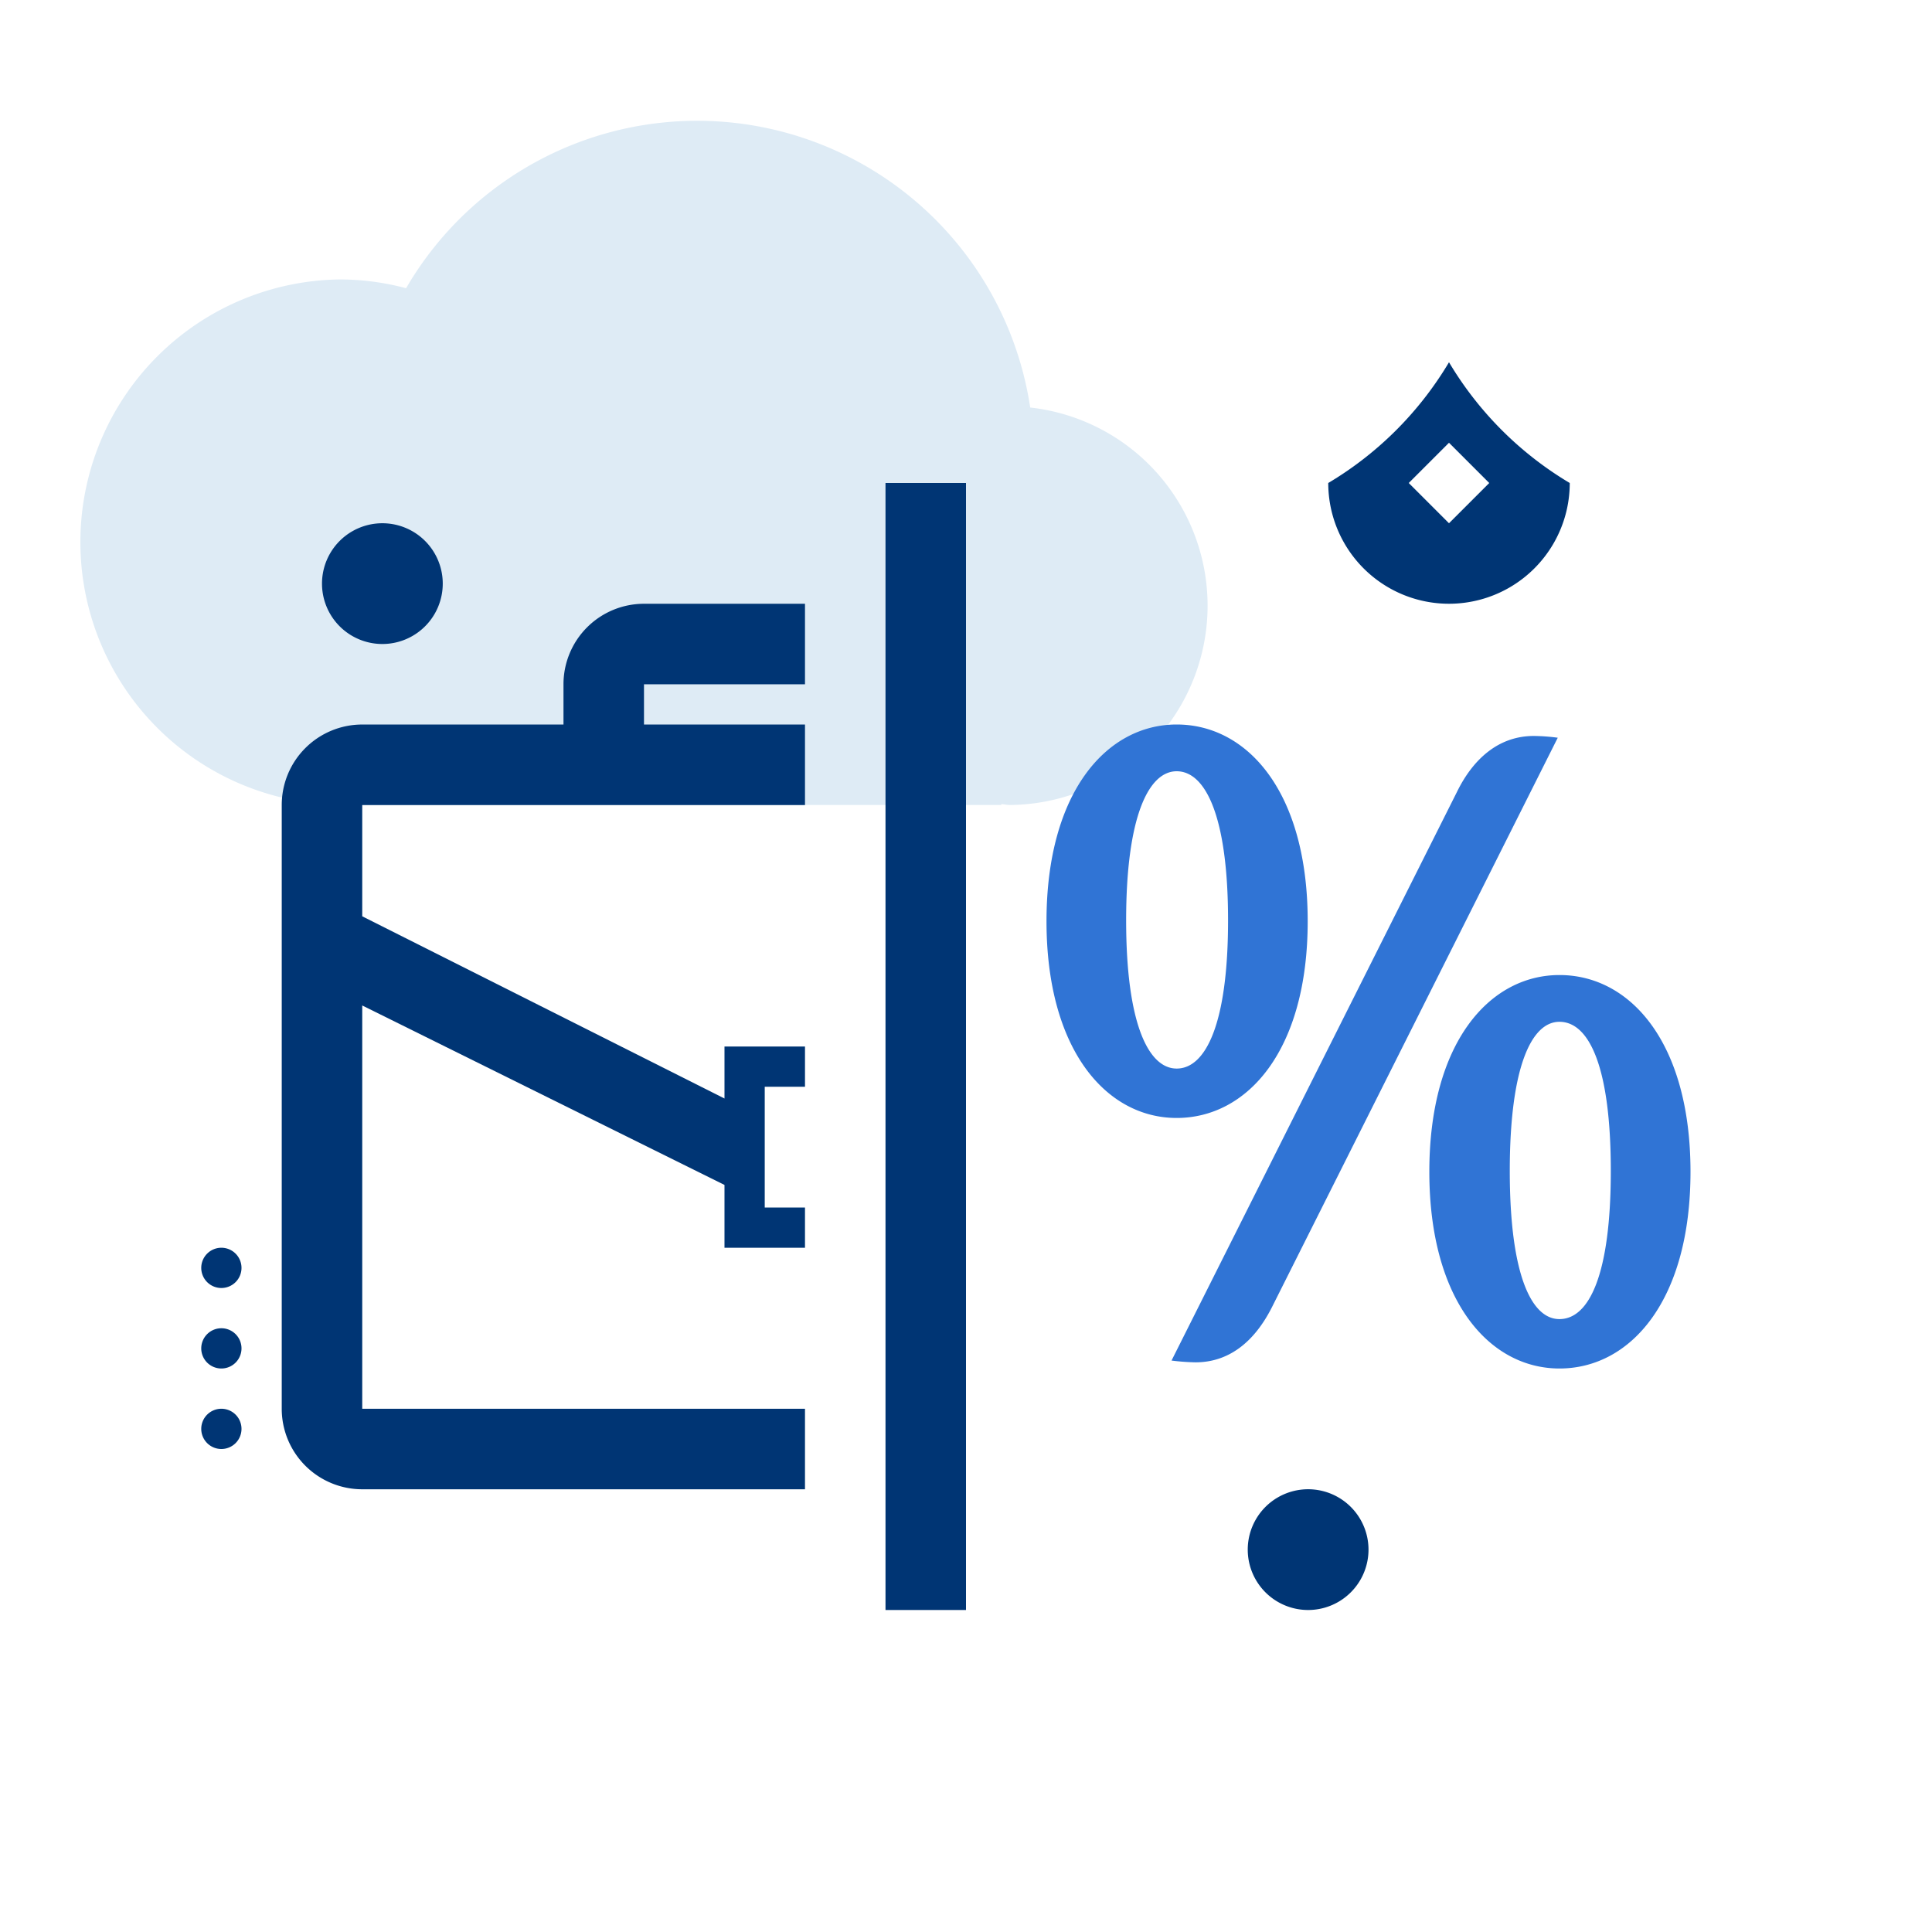
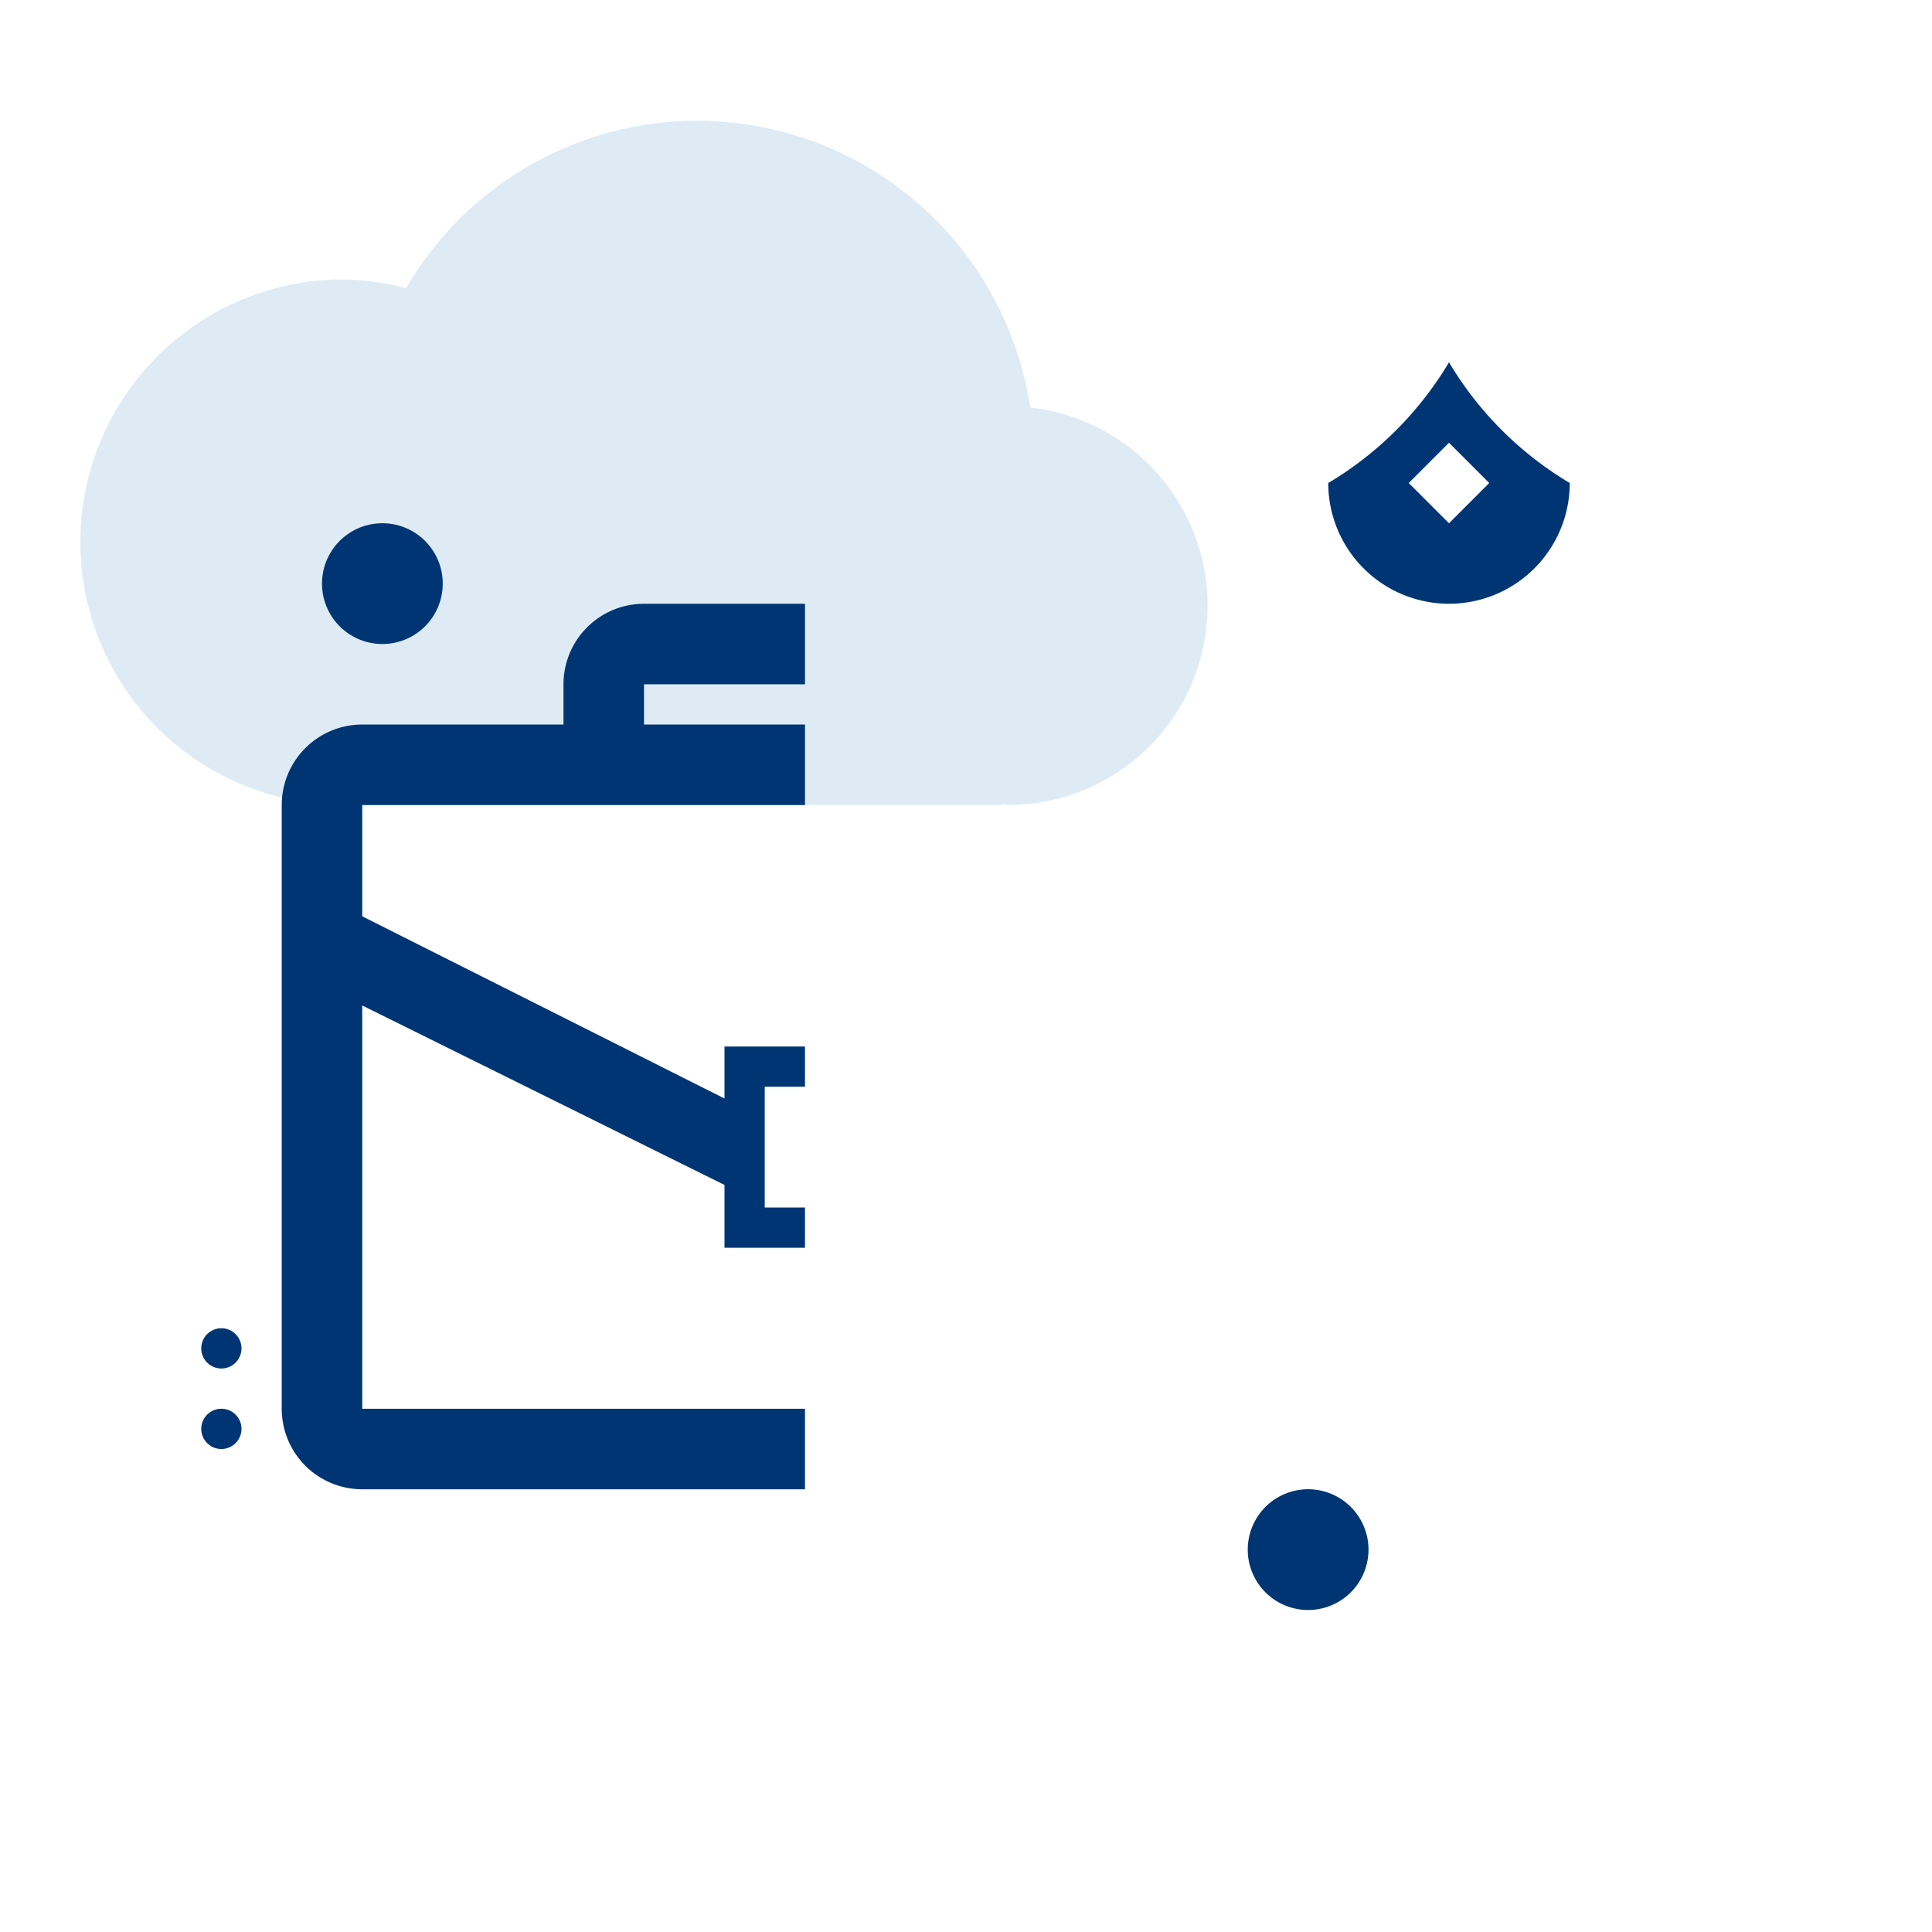
<svg xmlns="http://www.w3.org/2000/svg" id="ilu_company-leasing_144" width="144" height="144" viewBox="0 0 144 144">
  <g id="ilu_company-leasing_144-2" data-name="ilu_company-leasing_144">
    <rect id="pole" width="144" height="144" fill="#fff" opacity="0" />
    <g id="ikona" transform="translate(6 9)">
      <path id="Path_17192" data-name="Path 17192" d="M72.785,24.153A25.1,25.1,0,0,0,26.267,15.26a19.216,19.216,0,0,0-4.9-.654,19.579,19.579,0,0,0-.966,39.122v.05H70.629v-.065c.219.009.422.065.644.065a14.858,14.858,0,0,0,1.513-29.625" transform="translate(-2 -2.778)" fill="#deebf5" fill-rule="evenodd" />
-       <rect id="Rectangle_6609" data-name="Rectangle 6609" width="6" height="84" transform="translate(60 27)" fill="#003574" />
-       <path id="Path_17197" data-name="Path 17197" d="M20.208.243c0-9.6-4.468-14.663-9.766-14.663C5.208-14.42.74-9.357.74.243s4.468,14.663,9.7,14.663C15.74,14.906,20.208,9.843,20.208.243ZM14.272.177c0,7.693-1.66,11.047-3.83,11.047C8.336,11.224,6.676,7.87,6.676.177s1.66-11.112,3.766-11.112C12.612-10.935,14.272-7.516,14.272.177ZM48.74,18.917c0-9.6-4.468-14.663-9.766-14.663-5.234,0-9.7,5.063-9.7,14.663s4.468,14.663,9.7,14.663C44.272,33.58,48.74,28.517,48.74,18.917ZM42.8,18.851c0,7.693-1.6,11.047-3.83,11.047-2.106,0-3.7-3.353-3.7-11.047s1.6-11.112,3.7-11.112C41.208,7.739,42.8,11.158,42.8,18.851ZM37.059-13.565c-2.617,0-4.532,1.71-5.745,4.208L10.059,32.988a16.337,16.337,0,0,0,1.787.132c2.426,0,4.34-1.447,5.681-4.077L38.846-13.434A14.26,14.26,0,0,0,37.059-13.565Z" transform="translate(71.26 59.42)" fill="#3074d5" />
      <path id="star2" d="M7771,3233l-3,3,3,3,3-3m-3-9a25.87,25.87,0,0,0,9,9,9,9,0,0,1-18,0A25.854,25.854,0,0,0,7771,3227Z" transform="translate(-7669 -3209)" fill="#003574" />
      <path id="star2-2" data-name="star2" d="M7766.5,3227a4.5,4.5,0,0,1,0,9,4.5,4.5,0,0,1,0-9Z" transform="translate(-7744 -3197)" fill="#003574" />
      <path id="star2-3" data-name="star2" d="M7766.5,3227a4.5,4.5,0,0,1,0,9,4.5,4.5,0,0,1,0-9Z" transform="translate(-7675 -3125)" fill="#003574" />
      <path id="Intersection_1" data-name="Intersection 1" d="M6,66a6,6,0,0,1-6-6V15A6,6,0,0,1,6,9H21V6a6,6,0,0,1,6-6H39V6H27V9H39v6H6v8.294L33,36.874V33h6v3H36v9h3v3H33V43.316L6,29.94V60H39v6Z" transform="translate(14.999 36.002)" fill="#003574" />
      <g id="Group_2" data-name="Group 2" transform="translate(9 84)">
-         <path id="Path_18121" data-name="Path 18121" d="M44,27.5A1.5,1.5,0,1,0,42.5,29,1.5,1.5,0,0,0,44,27.5" transform="translate(-41 -26)" fill="#003574" />
        <path id="Path_18122" data-name="Path 18122" d="M44,29.5A1.5,1.5,0,1,0,42.5,31,1.5,1.5,0,0,0,44,29.5" transform="translate(-41 -22)" fill="#003574" />
        <path id="Path_18123" data-name="Path 18123" d="M44,31.5A1.5,1.5,0,1,0,42.5,33,1.5,1.5,0,0,0,44,31.5" transform="translate(-41 -18)" fill="#003574" />
      </g>
    </g>
  </g>
</svg>